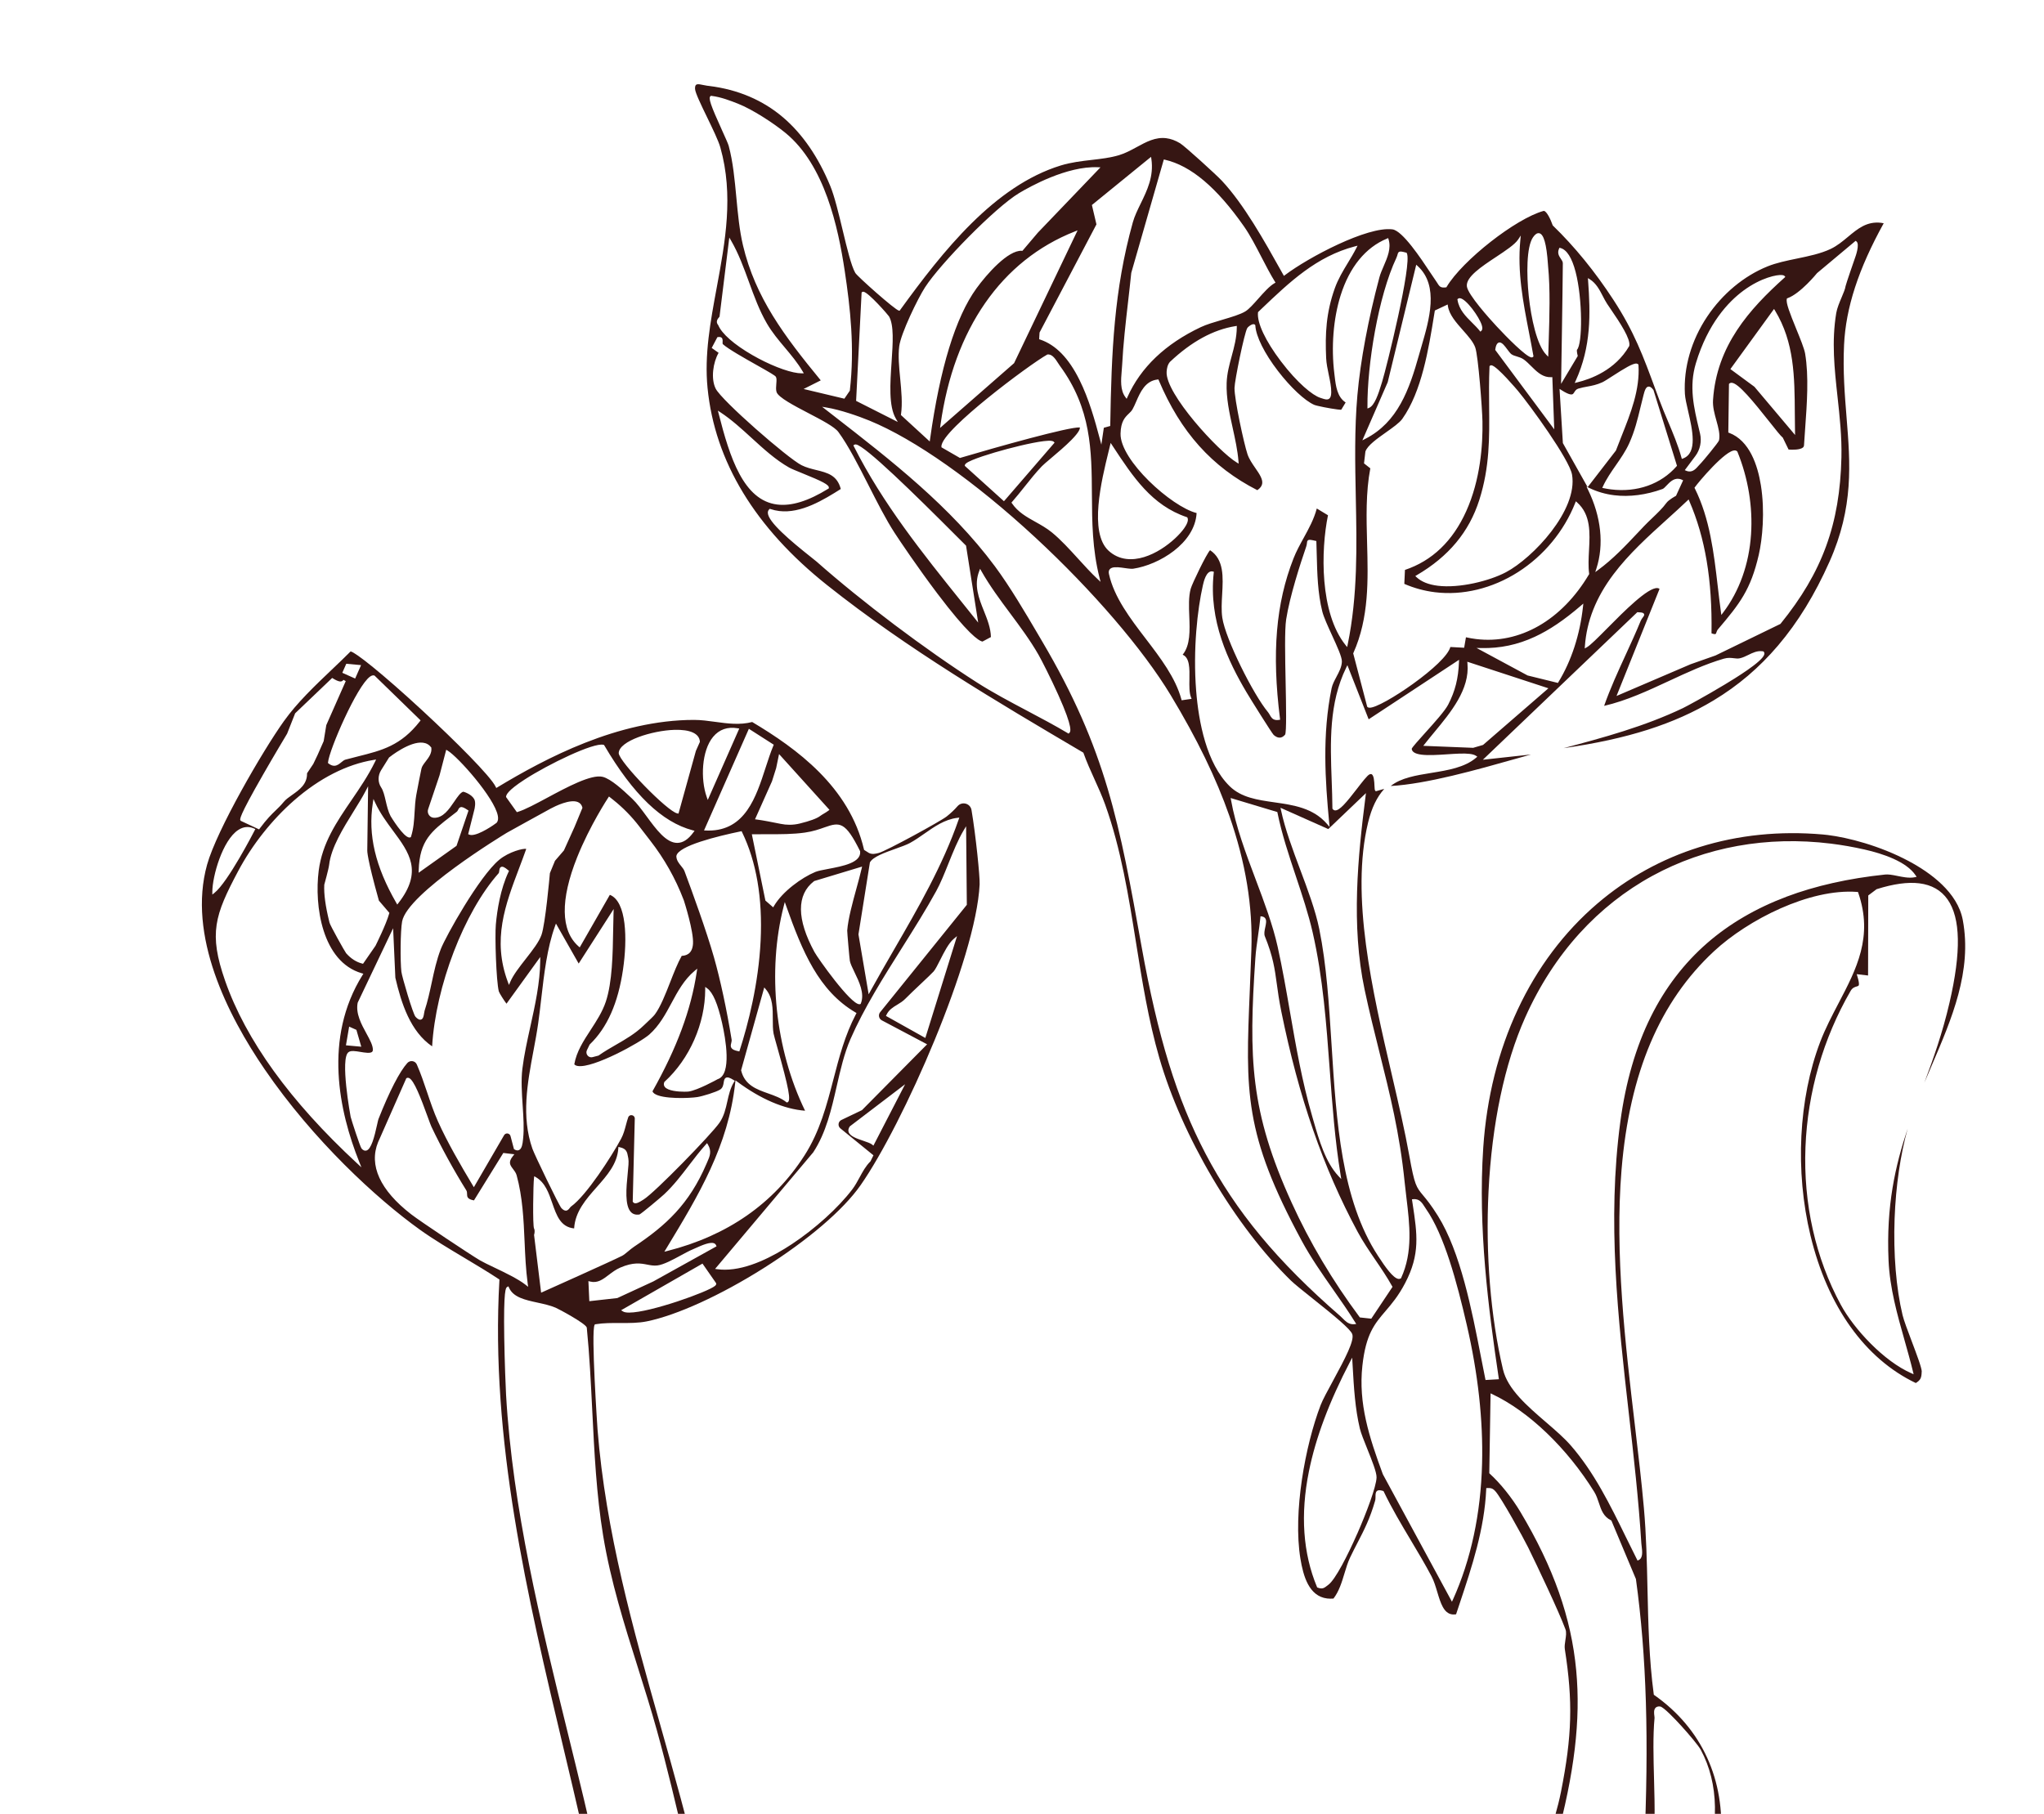
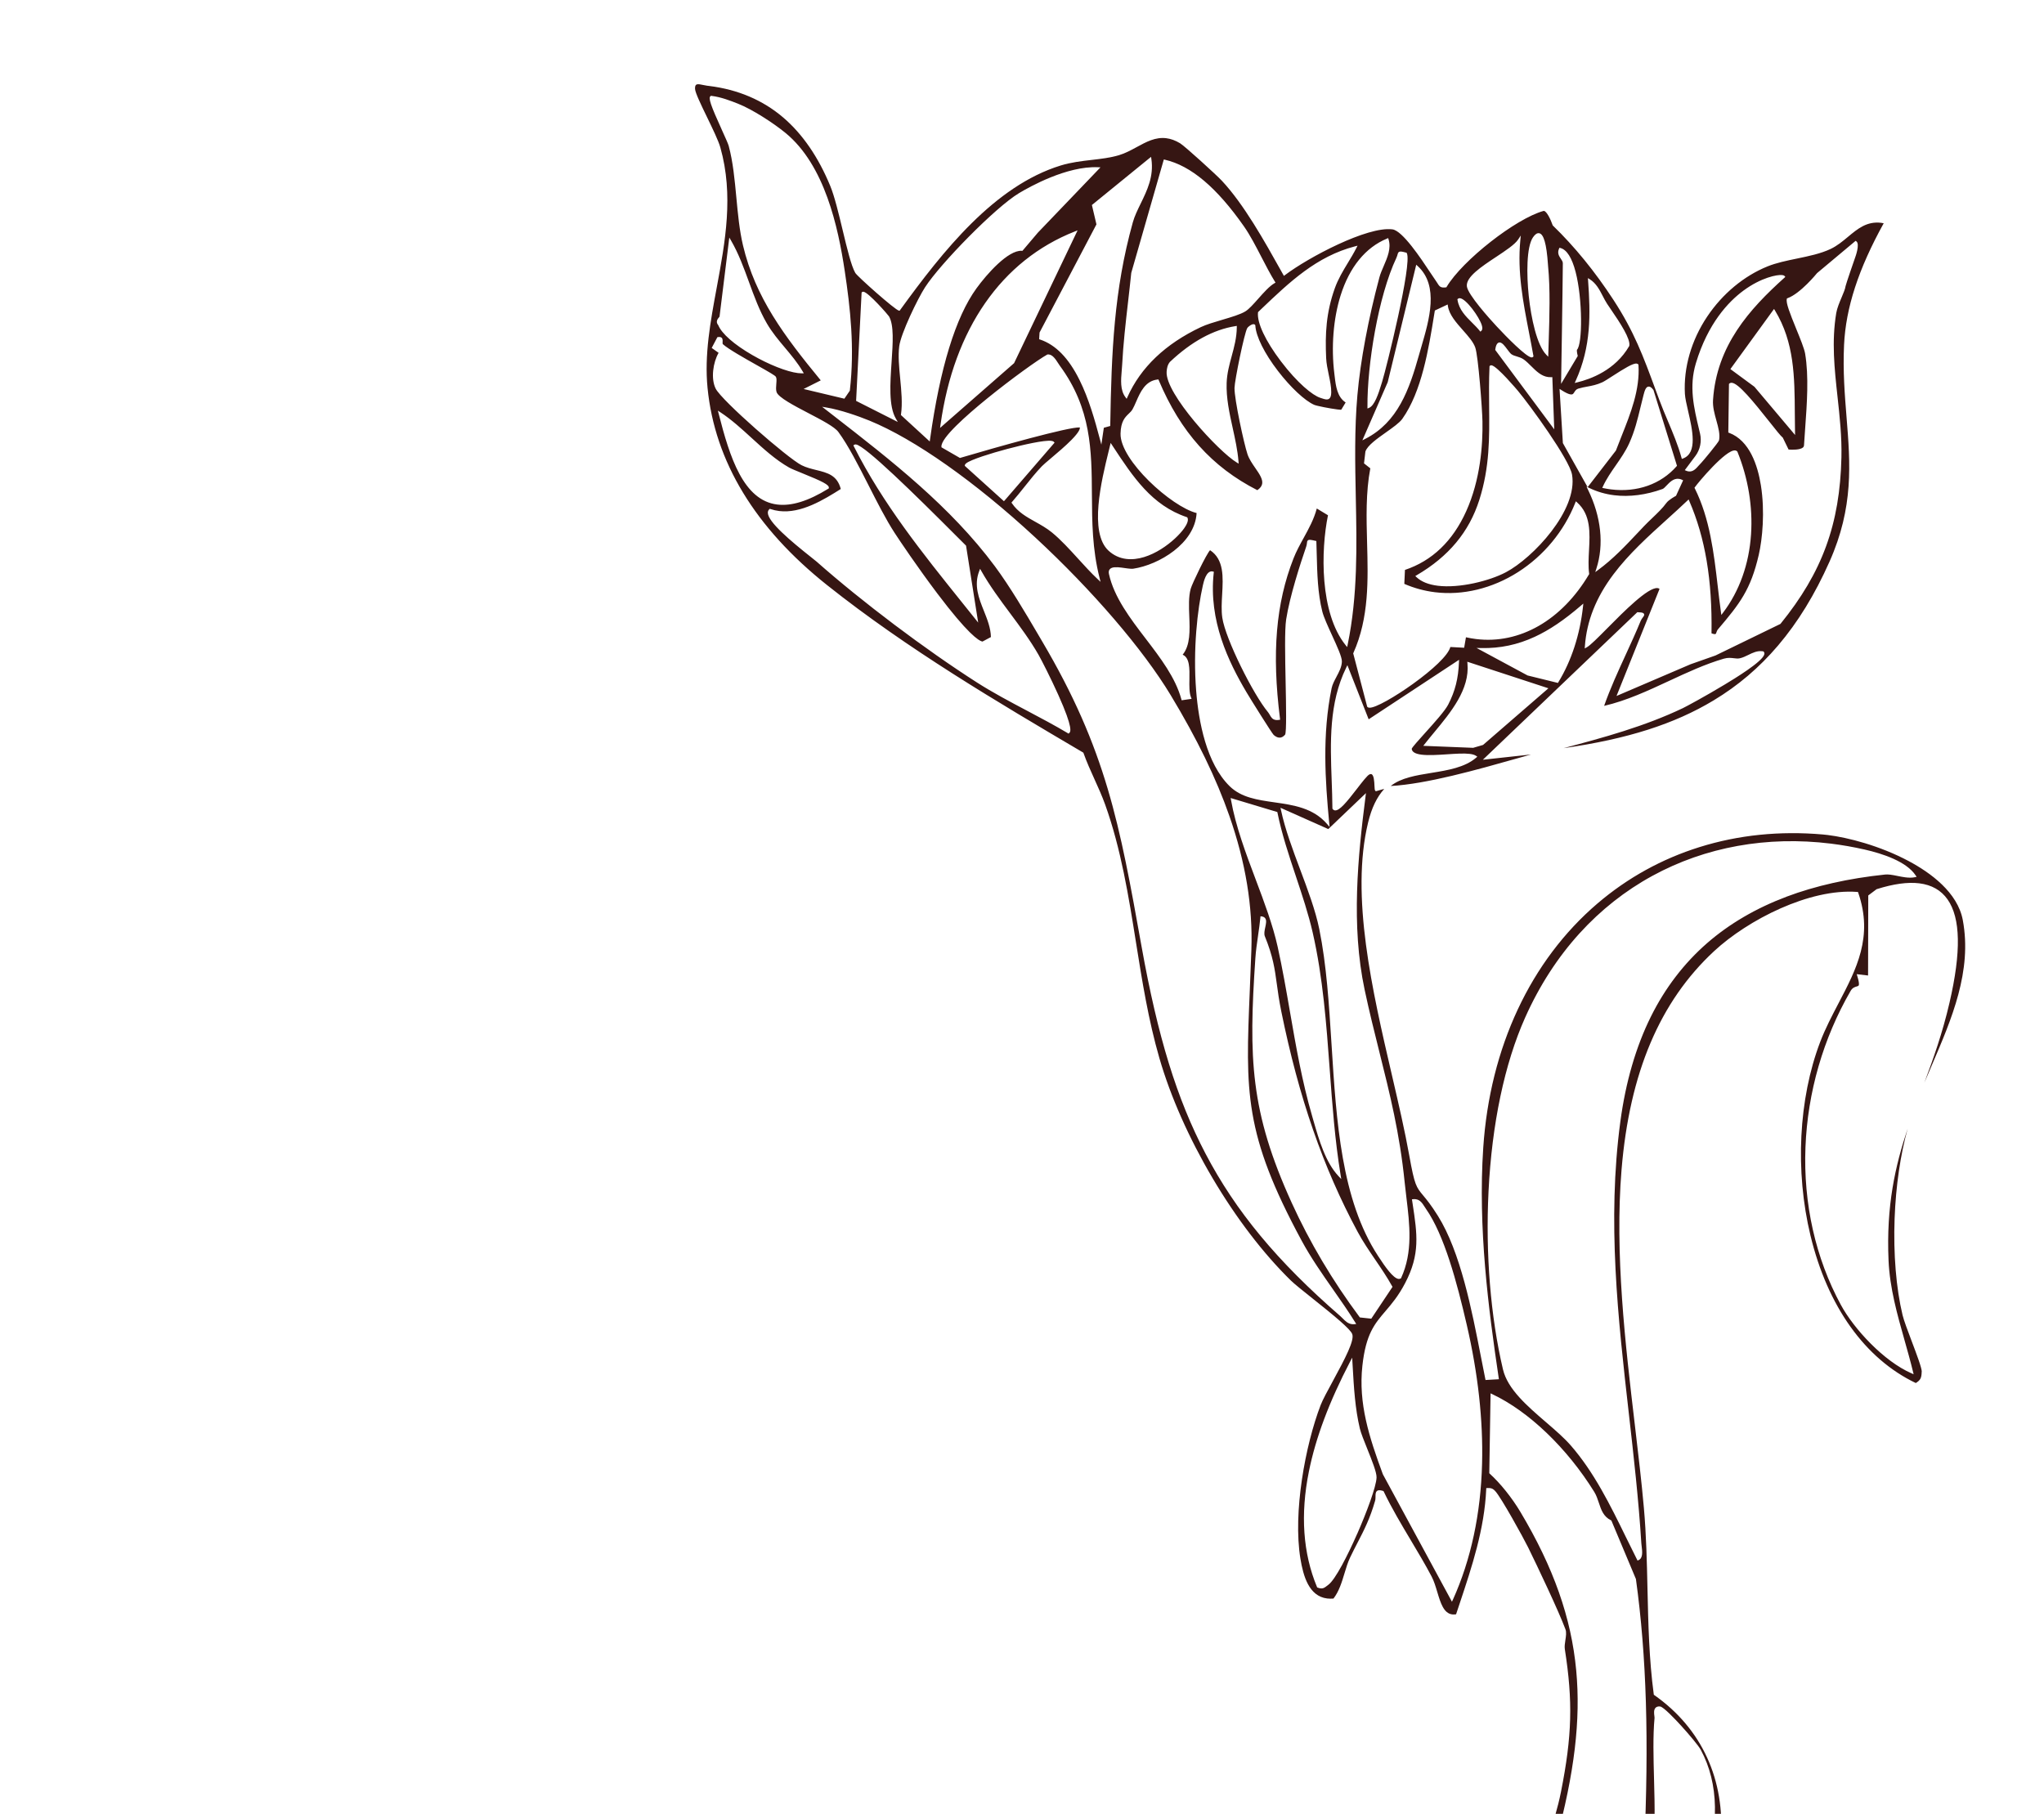
<svg xmlns="http://www.w3.org/2000/svg" id="a" viewBox="0 0 475.672 422.166">
-   <path d="M200.276,275.848c9.842-14.081,26.861-52.632,27.701-70.013.085-1.768-.901-11.435-1.89-17.296-.265-1.569-2.222-2.092-3.263-.89-.718.829-1.555,1.621-2.523,2.386-1.4,1.11-14.124,8.061-15.786,8.483l-.1.025c-.676.171-1.376.352-2.152.006l-.039-.021-1.138-.716-.028-.122c-3.408-14.552-15.67-23.484-26.011-29.645-2.876.749-5.786.349-8.601-.037-1.625-.223-3.305-.453-4.939-.453-17.709,0-34.582,8.948-45.733,15.678l-.286.171-.146-.3c-1.19-2.462-9.383-10.643-16.973-17.66-9.562-8.838-15.682-13.64-16.778-13.827-1.427,1.435-2.955,2.888-4.431,4.292-3.944,3.753-8.022,7.632-11.111,11.964-4.927,6.904-15.606,25.311-17.855,33.368-4.596,16.482,4.751,35.011,13.403,47.648,11.315,16.531,26.066,30.107,36.097,37.302,3.162,2.267,6.841,4.463,10.399,6.586,2.693,1.609,5.481,3.271,7.989,4.935l.146.098-.009.177c-2.124,37.143,6.528,73.58,14.897,108.817,2.94,12.374,5.977,25.164,8.506,37.816l1.503-.584c-.548-3.616-1.047-6.657-1.689-9.655-2.231-10.416-4.842-21.034-7.368-31.303-6.275-25.528-12.767-51.921-14.298-78.44-.085-1.466-.335-7.578-.426-13.313-.18-11.307.377-11.613.679-11.778l.292-.159.134.306c.983,2.258,3.737,2.857,6.653,3.49,1.44.312,2.931.637,4.206,1.181.737.315,6.863,3.598,7.231,4.592l.018.076c.633,6.354.959,12.931,1.272,19.294.478,9.636.971,19.602,2.538,29.119,1.744,10.59,4.939,20.719,8.028,30.511,1.522,4.83,3.098,9.823,4.486,14.827,2.383,8.593,4.459,17.428,6.467,25.975.591,2.508,1.178,5.02,1.777,7.525l1.589-.615c-2.642-11.508-5.895-23.007-9.042-34.13-6.26-22.129-12.736-45.011-14.617-68.859-.018-.224-1.549-22.766-.682-24.311l.073-.128.143-.025c1.847-.305,3.822-.296,5.737-.287,2.091.009,4.252.018,6.221-.386,6.981-1.431,17.122-6.053,27.125-12.361,10.335-6.519,18.574-13.564,22.6-19.33l.003-.003ZM202.44,200.732l.027-.049c.725-1.272,3.403-2.23,5.99-3.154,1.293-.462,2.513-.899,3.277-1.312,1.154-.624,2.289-1.419,3.388-2.187,2.331-1.631,4.738-3.319,7.644-3.674l.484-.058-.161.465c-3.716,10.691-9.419,20.554-14.937,30.089-1.853,3.203-3.767,6.513-5.581,9.807l-.42.765-2.374-13.952.009-.049,2.654-16.684v-.006ZM200.505,202.209c-.313,1.367-.742,2.921-1.193,4.567-.907,3.301-1.932,7.045-2.151,9.801-.019.358.529,6.654.617,7.088.137.667.588,1.597,1.063,2.579,1.08,2.224,2.422,4.995,1.497,7.293l-.052.132-.134.043c-.048.015-.1.025-.155.025-2.091,0-9.684-10.734-10.448-12.138-4.166-7.657-4.209-13.362-.115-16.501l.042-.034,11.148-3.368-.119.514ZM170.248,241.895c-1.129-6.938-2.623-13.897-4.102-19.098-1.741-6.121-5.037-15.176-6.848-20.028-.158-.428-.471-.814-.803-1.22-.527-.649-1.074-1.319-1.096-2.267v-.031l.006-.031c.42-2.362,9.541-4.595,14.943-5.714l.232-.049.103.214c3.348,6.883,4.802,15.381,4.328,25.256-.49,10.116-2.919,19.468-4.87,25.531l-.082.26-.268-.055c-.888-.18-1.366-.41-1.588-.768-.225-.358-.131-.737-.04-1.104.07-.284.143-.578.091-.899l-.006.003ZM167.035,251.167c-.414.23-4.629,2.542-6.729,2.879-.155.024-.536.049-1.035.049-1.436,0-3.841-.196-4.559-1.117-.249-.321-.292-.701-.125-1.101l.025-.061.048-.046c5.816-5.305,9.438-13.534,9.453-21.475v-.6l.484.355c1.309.958,2.435,3.591,3.442,8.045.809,3.579,2.325,11.995-1.007,13.078l.003-.006ZM141.923,208.266l-7.012,12.239-.28-.245c-4.163-3.662-4.273-10.826-.323-20.719,2.958-7.403,7.188-13.818,7.231-13.882l.183-.275.962.765c2.295,1.826,4.361,3.934,6.141,6.268.795,1.04,1.683,2.187,2.557,3.313,3.216,4.136,5.8,8.718,7.678,13.619l.088.226c.101.309,2.304,7.204,2.128,10.067-.162,2.603-1.878,2.765-2.523,2.824-.04.003-.073.006-.104.009-.946,1.676-1.829,3.931-2.681,6.112-1.105,2.821-2.246,5.736-3.564,7.516-.298.404-1.19,1.245-1.905,1.918-.24.226-.456.431-.621.587-2.021,1.964-4.291,3.27-6.485,4.534-1.339.771-2.721,1.566-4.06,2.511l-.046.031-1.373.361c-.097.025-.198.04-.295.04-.341,0-.663-.15-.886-.425-.289-.355-.344-.829-.143-1.242l.633-1.303.04-.037c4.051-3.9,6.577-9.602,7.724-17.427,1.044-7.115.846-15.84-3.065-17.382v-.003ZM116.159,200.129c-4.659,3.891-12.429,17.825-13.57,20.747-.977,2.499-1.558,5.197-2.118,7.81-.469,2.175-.953,4.426-1.665,6.565-.043.129-.073.337-.106.557-.097.627-.204,1.337-.721,1.496-.064.018-.128.028-.192.028-.408,0-.809-.373-1.089-.676-.606-.649-3.15-9.324-3.287-10.474-.286-2.389-.237-9.556.167-11.713,1.23-6.577,23.434-20.074,24.377-20.646.094-.052,8.442-4.686,10.189-5.623,1.038-.557,4.559-2.307,6.373-1.502.52.23.855.642,1.004,1.221l.024.098-1.832,4.429-2.48,5.491-2.079,2.411-1.184,2.876c-.082.921-1.05,11.75-1.948,14.344-.575,1.661-2.079,3.582-3.673,5.62-1.433,1.832-2.918,3.729-3.606,5.353l-.298.704-.268-.719c-3.658-9.835-.6-17.917,2.639-26.476.548-1.45,1.117-2.949,1.646-4.454-.572-.217-4.014.624-6.303,2.533v.003ZM88.166,209.609l2.447,2.86-.043.159c-.703,2.524-3.074,7.277-3.174,7.479l-.021.037-2.888,4.173-.204-.052c-1.385-.352-2.605-1.138-3.728-2.398-.262-.294-3.795-6.605-3.877-7.14-.006-.028-.027-.116-.061-.251-.88-3.576-1.269-6.446-1.153-8.535l.012-.067c.009-.037,1.004-3.6,1.117-4.576.45-3.995,3.256-8.52,5.734-12.511,1.029-1.661,2.002-3.227,2.748-4.656l.59-1.129-.195,14.944c-.003.052-.11,1.633,2.705,11.664h-.009ZM86.754,186.948l.155-.991.423.909c1.132,2.432,2.663,4.5,4.142,6.5,3.752,5.066,6.994,9.443,1.251,16.813l-.277.355-.225-.392c-4.875-8.458-6.613-15.828-5.466-23.194h-.003ZM97.421,203.133l.018-.615c.213-6.917,2.982-9.052,7.572-12.588.402-.312.822-.633,1.254-.97.18-.141.277-.33.368-.511.119-.236.253-.502.566-.581.356-.092.812.095,1.637.661l.192.132-2.788,8.207-8.817,6.265h-.003ZM177.853,229.821l.371.438c1.619,1.909,1.619,4.494,1.619,6.993,0,1.202,0,2.337.186,3.334.067.37.407,1.569.834,3.087,2.745,9.722,3.28,12.613,2.386,12.888l-.153.046-.124-.098c-1.212-.954-2.745-1.496-4.228-2.022-2.669-.945-5.429-1.924-6.257-5.31l-.018-.08,5.39-19.275h-.006ZM171.155,251.454l.426.315c5.469,4.056,10.911,6.381,15.774,6.751-6.96-14.283-8.868-32.469-4.97-47.611l.25-.964.332.939c3.749,10.566,7.547,19.719,16.108,24.751l.253.147-.137.26c-2.566,4.873-3.923,10.101-5.235,15.158-1.549,5.971-3.153,12.144-6.75,17.748-7.185,11.187-17.91,18.658-31.879,22.206l-.721.184.623-1.031c7.341-12.129,14.277-23.586,15.872-38.327l.057-.529-.003.003ZM200.137,198.061l.024.049.007.055c.279,2.615-3.999,3.426-7.435,4.075-1.282.242-2.386.45-3.007.71-3.19,1.331-7.639,4.558-9.605,7.917l-.186.315-1.813-1.579-3.156-15.421.365-.006c1.129-.021,2.294-.018,3.42-.015,2.834.006,5.762.015,8.54-.376,1.954-.275,3.424-.801,4.608-1.221,3.551-1.266,4.836-1.34,8.238,5.497ZM181.298,175.51l11.732,12.98-.262.202c-.316.245-.672.456-1.019.661-.323.193-.63.373-.898.575-.761.575-2.356,1.165-4.742,1.75-.773.19-1.573.284-2.377.284-.684,0-1.369-.07-2.042-.208-1.774-.364-4.184-.835-5.578-1.01l-.408-.052,3.947-8.841.971-3.065.676-3.282v.006ZM180.069,173.329l-.1.239c-.655,1.572-1.214,3.301-1.808,5.127-2.228,6.862-4.745,14.619-13.26,14.619-.201,0-.405-.003-.615-.012l-.447-.018,10.436-23.659,5.791,3.704h.003ZM165.963,171.487c1.422-1.707,3.336-2.377,5.691-1.985l.387.064-7.332,16.623-.255-.725c-1.455-4.13-1.196-10.731,1.506-13.977h.003ZM156.922,169.872c3.694-.113,5.812.854,5.949,2.72l.006.076-.934,2.108-4.048,14.592-.27-.049c-2.265-.407-13.482-11.933-13.641-14.014.036-2.888,7.876-5.277,12.938-5.433ZM117.778,185.375c.052-.318.21-1.285,4.334-3.952,5.481-3.549,16.099-8.682,18.339-8.07l.119.034.064.107c6.713,11.419,13.439,17.88,20.566,19.755l.436.113-.265.364c-1.208,1.652-2.441,2.453-3.765,2.457-2.59,0-4.903-3.148-7.139-6.195-1.16-1.579-2.256-3.068-3.351-4.093l-.356-.337c-1.701-1.597-4.547-4.27-6.51-4.754-2.626-.649-8.311,2.404-12.876,4.858-2.69,1.444-5.229,2.808-6.884,3.304l-.207.061-2.52-3.53.021-.126-.006.003ZM103.845,174.507l.347.208c2.368,1.416,10.901,10.97,11.665,15.167.125.679.04,1.214-.253,1.581l-.049.049c-.496.401-3.99,2.839-5.819,2.839-.207,0-.39-.031-.548-.098l-.237-.104,1.394-5.528c.146-.492.426-1.903.009-2.634-.642-1.129-2.27-1.661-2.535-1.716-.639.144-1.345,1.184-2.094,2.282-1.233,1.811-2.626,3.867-4.745,3.784-.469-.018-.889-.254-1.159-.645-.274-.401-.344-.893-.189-1.355l2.657-7.883,1.549-5.947h.006ZM98.434,172.861c.797.101,1.433.462,1.89,1.071l.049.064.009.08c.152,1.239-.627,2.252-1.315,3.145-.45.584-.876,1.135-.986,1.667-.222,1.068-.834,4.087-1.199,6.103-.246,1.364-.323,2.72-.399,4.032-.113,1.952-.216,3.796-.825,5.684l-.043.135-.128.055c-.061.025-.128.037-.195.037-1.391,0-4.367-4.934-4.395-4.986-.548-1.034-.843-2.297-1.129-3.518-.289-1.239-.563-2.41-1.065-3.154-.794-1.181-.797-2.759-.006-4.023l1.835-2.937.04-.034c.192-.156,4.784-3.808,7.861-3.42ZM86.112,157.48c.356-.251.679-.34.965-.266l.079.021,10.725,10.434-.17.217c-4.422,5.665-8.817,6.767-14.377,8.159-.943.235-1.92.48-2.94.759-.329.089-.639.346-.968.618-.457.376-.983.811-1.649.811-.387,0-.822-.147-1.321-.535l-.131-.104.015-.168c.271-2.9,6.711-17.779,9.772-19.942v-.003ZM80.585,154.491l3.439.315-1.373,3.123-2.992-1.334.925-2.105ZM61.165,180.383c2.666-4.65,5.435-9.263,5.652-9.621l1.869-4.742,8.616-8.229.198.122c1.339.823,2.018.912,2.429.318l.53.3-4.526,10.242-.609,3.729-1.412,3.203-1.001,2.095-1.455,2.178c.055,2.554-1.814,3.87-3.463,5.035-.758.532-1.47,1.037-1.948,1.615-.709.86-1.296,1.425-1.92,2.022-.931.896-1.984,1.909-3.686,4.188l-.149.199-4.261-1.988-.046-.064c-.201-.272-.502-.685,5.183-10.6v-.003ZM49.412,208.217v-.633c0-3.6,2.356-12.016,6.044-14.417,1.196-.777,2.432-.89,3.673-.33l.292.132-.149.287c-.253.493-6.224,12.065-9.373,14.567l-.493.392.006.003ZM83.114,270.782c-15.576-14.421-25.917-28.728-30.732-42.527-3.841-11.007-2.407-15.243,3.031-25.488,3.247-6.118,7.876-11.97,13.038-16.482,5.895-5.154,12.292-8.409,18.497-9.413l.581-.095-.259.529c-1.552,3.188-3.53,6.085-5.441,8.883-3.515,5.152-6.835,10.015-7.663,16.47-1.038,8.11.77,21.157,10.009,23.861l.387.113-.213.343c-9.133,14.662-5.444,31.729-.746,43.463l.505,1.257-.992-.917-.003.003ZM82.94,239.701l1.135,3.919-3.567-.324.743-4.353,1.692.759h-.003ZM85.217,267.796c-.262.064-.663.028-1.09-.495-.329-.404-2.401-6.782-2.526-7.364-.03-.134-2.532-13.735-.475-15.056.548-.413,1.567-.245,2.748-.049,1.059.174,2.261.373,2.706,0,.082-.067.189-.193.195-.499.015-1.012-.718-2.362-1.497-3.787-1.187-2.175-2.532-4.641-2.045-7.137l.024-.073,8.229-17.29.52,11.52c1.391,5.984,3.497,12.521,8.558,15.968.825-13.992,7.426-31.218,15.475-40.291.091-.104.125-.355.152-.575.046-.355.094-.756.447-.896.359-.141.816.076,1.637.774l.18.153-.1.211c-1.899,4.038-2.66,8.896-2.964,12.261-.246,2.741.079,13.142.694,15.574.088.346,1.281,2.233,1.786,2.863l7.858-10.872-.009.961c-.055,5.072-1.193,10.242-2.298,15.237-.752,3.411-1.464,6.632-1.856,9.826-.326,2.64-.125,5.653.067,8.568.183,2.765.353,5.378.107,7.657l-.021.208c-.103,1.074-.262,2.15-.925,2.475-.32.156-.685.104-1.087-.153l-.1-.065-.797-3.025c-.189-.71-1.132-.838-1.5-.205l-7.033,12.102-.265-.441c-2.769-4.616-5.898-9.994-8.089-14.882-.983-2.197-1.768-4.518-2.523-6.767-.727-2.153-1.473-4.368-2.398-6.476-.39-.887-1.558-1.058-2.206-.343-1.762,1.939-4.163,6.558-6.723,13.056-.064.159-.173.663-.304,1.251-.645,2.924-1.373,5.806-2.544,6.084l-.006-.009ZM122.321,299.038c-1.774-1.392-4.891-2.881-7.398-4.077-1.327-.634-2.474-1.181-3.208-1.609-2.261-1.322-13.844-9.034-16.029-10.726-7.24-5.604-9.9-11.419-7.691-16.815l.006-.012.374-.826,6.181-14.014.103-.049c.113-.055.298-.098.526,0,1.153.477,2.73,4.589,4.376,9.122.38,1.046.682,1.872.828,2.187,2.243,4.739,5.204,10.144,8.129,14.834.164.263.17.566.176.859.012.609.021,1.187,1.604,1.478l6.832-11.043,2.572.306-.344.431c-1.15,1.441-.654,2.092.033,2.995.335.44.682.896.843,1.48,1.391,5.091,1.622,10.325,1.844,15.384.14,3.215.286,6.538.727,9.814l.1.743-.587-.462ZM124.144,244.571c.396-2.108.803-4.286,1.099-6.381.262-1.854.481-3.741.712-5.742.673-5.821,1.369-11.842,3.199-16.871l.225-.618,5.289,9.306,8.144-12.689-.036,1.107c-.04,1.159-.061,2.429-.082,3.772-.088,5.427-.198,12.178-1.716,16.696-.794,2.371-2.176,4.494-3.512,6.543-1.698,2.606-3.302,5.072-3.819,8.015.164.208.435.34.825.401,3.606.56,14.577-5.494,16.638-7.33,2.331-2.074,3.767-4.745,5.155-7.323,1.434-2.667,2.916-5.424,5.378-7.489l.618-.517-.122.798c-1.336,8.816-4.608,17.632-10.29,27.743.055.189.189.361.405.523,1.847,1.37,8.314,1.098,10.022.826,1.229-.196,4.382-1.154,5.32-1.753.617-.395.724-1.056.818-1.64.076-.48.149-.936.545-1.116.374-.171.892-.009,1.783.554l.259.162-.161.26c-.88,1.408-1.233,2.998-1.577,4.537-.377,1.689-.764,3.435-1.841,4.986-1.905,2.744-15.071,16.268-17.621,17.835-.055.033-.122.076-.198.125-.73.468-1.424.875-1.923.753-.171-.043-.307-.147-.393-.3l-.042-.074.478-19.302c.021-.894-1.227-1.141-1.528-.3-.198.547-.359,1.15-.526,1.783-.286,1.077-.584,2.188-1.123,3.185-2.209,4.096-8.083,13.23-11.65,15.782-.094.067-.195.195-.298.33-.21.269-.469.606-.886.627h-.04c-.323,0-.648-.19-1.026-.593-.566-.606-6.263-12.426-6.744-13.812-2.623-7.504-1.166-15.28.24-22.796l.003-.003ZM126.299,300.702l-.374.169-1.64-13.442.018-.064c.076-.245.222-.979-.012-1.404-.368-.667-.192-10.505-.024-11.744l.061-.453.393.23c2.143,1.251,2.989,3.689,3.807,6.048.992,2.857,1.929,5.561,5.082,5.87.234-3.925,2.779-6.807,5.244-9.593,2.459-2.784,4.784-5.415,5.034-9.015l.024-.352.341.073c1.558.331,1.707,1.166,1.896,2.227.021.126.046.254.073.392.134.685.009,1.945-.152,3.542-.314,3.151-.746,7.467.813,8.975.468.456,1.092.628,1.911.521.554-.261,4.979-3.974,5.773-4.718,2.167-2.022,4.017-4.438,5.804-6.775,1.238-1.619,2.52-3.295,3.895-4.821l.274-.306.213.351c.937,1.561.405,2.766-.161,4.041-.064.144-.128.291-.192.441-4.023,9.388-9.425,14.335-16.833,19.272-.468.312-.94.707-1.397,1.086-.542.45-1.007.841-1.4,1.04-2.346,1.196-18.3,8.336-18.461,8.409h-.009ZM143.661,302.122l-6.516.728-.213-4.674.396.101c1.732.437,2.943-.484,4.343-1.548.81-.615,1.647-1.251,2.666-1.692,3.062-1.325,4.778-.991,6.294-.697.776.149,1.506.293,2.356.192,1.448-.174,3.56-1.315,5.423-2.325,1.059-.572,2.057-1.113,2.876-1.45.118-.049.295-.128.508-.226,1.643-.749,3.469-1.514,4.37-1.162.225.088.39.247.478.458l.107.254-14.703,8.168-8.384,3.873ZM166.417,299.271c-1.574,1.379-15.12,6.234-20.007,6.234-.651,0-1.15-.085-1.446-.278l-.42-.272,18.936-10.857,3.162,4.543c.067.14.079.364-.228.633l.003-.003ZM166.964,295.413l-.551-.076,22.837-27.131c2.995-4.549,4.252-10.061,5.466-15.39.852-3.738,1.735-7.605,3.208-10.985,3.119-7.152,7.647-14.341,12.024-21.291,2.739-4.347,5.569-8.844,7.937-13.163.995-1.817,1.884-4.026,2.821-6.366,1.093-2.72,2.222-5.534,3.57-7.779l.554-.924.167,18.287-20.171,24.992c-.493.612-.308,1.526.386,1.894l10.543,5.58-15.162,15.322-.049.022-4.739,2.267c-.77.367-.894,1.416-.231,1.957l7.694,6.265-.694,1.407-.037.037c-1.065,1.053-1.789,2.392-2.489,3.686-.521.958-1.056,1.949-1.732,2.836-3.268,4.283-8.658,9.159-14.066,12.729-4.23,2.79-10.186,5.931-15.573,5.931-.578,0-1.15-.036-1.713-.113v.006ZM222.721,217.863l-7.38,23.723-9.164-5.133.125-.26c.557-1.169,1.497-1.741,2.495-2.343.646-.392,1.315-.798,1.893-1.392.84-.863,2.335-2.273,3.652-3.518,1.346-1.27,2.618-2.472,2.937-2.845.411-.48.938-1.526,1.498-2.637.925-1.839,1.975-3.925,3.152-4.919l.798-.673-.006-.003ZM210.633,252.36l-7.377,14.286-.293-.245c-.359-.303-1.184-.584-2.054-.881-1.522-.517-3.095-1.052-3.424-2.046-.134-.404-.045-.829.256-1.273l.027-.04,12.868-9.804-.003.003Z" style="fill:#361613;" />
  <path d="M447.226,319.272c.023-.849-1.228-4.157-2.331-7.074-.942-2.489-1.831-4.843-2.139-6.118-1.496-6.246-2.154-14.216-1.851-22.453.281-7.575,1.356-14.944,3.046-20.95-2.901,8.667-5.021,17.953-4.453,30.744.284,6.373,2.025,12.529,3.708,18.482.685,2.424,1.393,4.928,1.993,7.411l.131.538-.511-.221c-6.389-2.78-13.374-10.293-16.435-15.947-5.886-10.876-8.731-23.547-8.225-36.645.492-12.794,4.132-25.391,10.522-36.43.419-.724.977-.886,1.382-1.002.269-.079.411-.124.48-.253.152-.278.043-1.001-.331-2.215l-.126-.405.421.052,2.224.261.043-18.495-0-.136.111-.084,1.791-1.345.038-.029.046-.013c3.881-1.228,7.209-1.685,9.893-1.353,2.868.354,5.078,1.612,6.572,3.74,3.05,4.346,3.199,12.215.455,24.06-1.627,7.03-3.743,12.954-5.852,18.612.564-1.346,1.149-2.709,1.744-4.092,4.631-10.781,9.419-21.925,7.202-33.778-1.205-6.434-7.511-11.012-12.591-13.72-6.733-3.591-14.146-5.488-18.836-6.067-.392-.048-.778-.091-1.148-.123-10.01-.875-19.663.11-28.688,2.934-8.777,2.745-16.763,7.157-23.741,13.116-15.591,13.318-25.036,33.513-26.593,56.865-1.25,18.686,1.202,37.452,3.598,53.573l.044.297-.301.019-2.568.149-.239.016-.05-.235c-.335-1.641-.67-3.361-1.024-5.183-2.115-10.857-4.744-24.367-10.007-32.782-1.594-2.548-2.655-3.821-3.429-4.751-1.621-1.944-2.007-2.406-3.222-9.211-1.041-5.836-2.514-12.164-4.07-18.864-4.537-19.52-9.68-41.642-5.521-58.76.823-3.381,2.021-5.878,3.746-7.784-.335.069-.674.17-1.021.274-.257.077-.524.155-.789.223l-.158.039-.111-.119c-.142-.154-.16-.418-.192-1.155-.039-.923-.115-2.637-.779-2.719-.104-.013-.23.01-.374.068-.483.193-1.71,1.783-2.895,3.319-2.424,3.14-4.094,5.19-5.154,5.059-.217-.027-.403-.145-.535-.339l-.048-.069-.001-.084c-.015-2.155-.096-4.37-.174-6.513-.321-8.826-.654-17.956,3.384-26.22l.276-.567.229.585,4.72,12.01,20.587-13.556.452-.298-.021.539c-.161,3.873-.889,6.741-2.509,9.894-.752,1.462-3.231,4.215-5.423,6.645-1.38,1.531-2.942,3.266-3.068,3.633.067.743.823,1.192,2.31,1.376,1.613.199,3.808.053,5.929-.088,2.016-.135,3.923-.261,5.266-.095.659.081,1.137.23,1.464.448l.301.204-.275.236c-2.657,2.272-6.577,2.912-10.368,3.527-3.657.594-7.13,1.158-9.509,3.058,8.36-.464,19.997-3.757,29.401-6.419,1.112-.316,2.194-.622,3.239-.913l-10.387,1.134-.812.088.588-.561,35.268-33.697.085-.081.117.003c.297.012.526.029.707.051.325.04.642.113.75.365.112.264-.071.506-.284.788-.164.216-.367.486-.507.822-1.089,2.661-2.311,5.319-3.49,7.89-1.767,3.845-3.587,7.817-5.013,11.879,5.197-1.196,10.227-3.539,15.101-5.804,4.137-1.925,8.416-3.914,12.747-5.178.947-.275,1.7-.185,2.362-.105.486.06.907.109,1.345.018.699-.147,1.364-.473,2.008-.789,1.004-.494,2.044-1.005,3.239-.857.06.007.121.015.183.029l.102.018.065.081c.093.111.189.304.122.591-.38,1.694-6.963,5.676-9.124,6.986-4.605,2.784-9.086,5.188-9.813,5.535-8.974,4.284-18.511,6.863-27.764,9.321,14.875-2.133,25.759-5.614,34.886-11.108,5.721-3.442,10.634-7.628,15.024-12.79,4.63-5.449,8.545-11.83,11.964-19.503,5.657-12.698,4.841-22.841,3.973-33.578-.427-5.304-.871-10.787-.585-16.873.406-8.649,3.338-17.657,9.227-28.318-.19-.046-.386-.078-.579-.102-3.327-.411-5.468,1.371-7.735,3.261-1.24,1.034-2.525,2.102-4.038,2.819-2.32,1.101-5.133,1.68-7.855,2.242-2.344.484-4.768.985-6.814,1.811-5.502,2.227-10.49,6.372-14.046,11.673-3.692,5.504-5.538,11.895-5.199,17.997.055 1.0.391,2.454.745,3.991,1.004,4.357,2.25,9.778-1.173,11.049l-.284.104-.081-.291c-.811-2.937-2.009-5.774-3.165-8.515-.678-1.602-1.377-3.26-1.992-4.918-.288-.781-.569-1.539-.843-2.282-2.906-7.899-5.006-13.606-9.849-21.027-4.282-6.564-9.019-12.378-14.079-17.278l-.048-.048-.019-.064c-.45-1.321-1.371-3.215-2.014-3.294-.036-.004-.069-.003-.105.006-6.438,1.769-18.861,11.506-22.533,17.658l-.068.114-.133.017c-.295.039-.536.045-.741.02-.643-.08-.88-.465-1.154-.91-.084-.136-.169-.277-.278-.429-.368-.518-.839-1.227-1.382-2.048-2.275-3.432-6.515-9.821-8.86-10.136l-.06-.007c-5.791-.715-19.441,6.484-24.947,10.643l-.255.191-.155-.278-.494-.881c-3.86-6.91-8.661-15.51-13.798-20.995-1.296-1.384-8.627-8.06-9.722-8.719-1.099-.659-2.15-1.042-3.215-1.173-2.5-.309-4.623.844-6.868,2.066-1.313.714-2.674,1.455-4.13,1.887-2.01.6-4.121.845-6.356,1.103-2.363.273-4.805.558-7.197,1.294-15.425,4.752-27.392,19.866-37.394,33.663l-.098.135-.168-.021c-.876-.133-9.684-7.971-10.148-8.771-.942-1.635-1.911-5.665-2.934-9.932-.931-3.884-1.897-7.896-2.891-10.308-2.784-6.749-6.472-12.113-10.958-15.941-4.731-4.039-10.523-6.506-17.207-7.332l-.453-.056-.052-.006c-.299-.037-.609-.103-.908-.168-.291-.064-.565-.123-.818-.154-.426-.053-.696-.011-.851.134-.17.157-.243.476-.217.947.047.907,1.445,3.791,2.796,6.578,1.295,2.677,2.638,5.443,3.087,7.028,3.145,11.118,1.128,22.005-.822,32.53-1.5,8.097-2.916,15.743-2.155,23.451,1.69,17.118,11.057,32.566,27.85,45.914,18.674,14.848,39.441,27.088,59.527,38.926l.085.052.034.096c.725,2.053,1.652,4.098,2.546,6.074.868,1.915,1.766,3.898,2.48,5.886,3.71,10.337,5.482,21.433,7.194,32.166,1.414,8.868,2.878,18.038,5.43,26.852,2.596,8.97,6.875,18.63,12.369,27.932,5.504,9.318,11.812,17.565,18.237,23.852.831.811,2.768,2.358,5.012,4.148,5.007,3.995,8.868,7.145,9.276,8.338.506,1.486-1.564,5.481-4.545,10.963-1.206,2.221-2.347,4.316-2.815,5.535-3.594,9.351-6.468,25.054-4.712,35.74.664,4.042,1.973,8.751,6.221,9.276.465.057.96.063,1.476.018,1.294-1.67,1.941-3.81,2.564-5.879.392-1.301.764-2.531,1.282-3.627.6-1.269,1.197-2.42,1.773-3.535,1.479-2.854,2.874-5.553,4.062-9.7.098-.336.1-.696.102-1.043.004-.492.007-.959.316-1.23.188-.166.452-.225.8-.182.182.022.39.073.634.151l.112.036.051.106c1.829,3.842,4.115,7.67,6.321,11.369,1.645,2.756,3.347,5.604,4.815,8.394.553,1.05.943,2.344,1.318,3.598.771,2.565,1.501,4.988,3.482,5.232.278.034.579.027.898-.025.287-.868.575-1.737.866-2.602,2.824-8.473,5.742-17.238,6.149-26.518l.013-.257.258-.006c.252-.008.458-.008.648.016.459.057.773.244,1.2.711,1.365,1.484,6.476,10.729,7.644,13.101,2.044,4.157,7.063,14.717,8.672,19.032.268.717.13,1.604-.014,2.542-.112.724-.226,1.471-.127,2.092,1.902,12.15,1.685,20.224-.897,33.222-.744,3.74-1.897,7.411-3.011,10.962-1.448,4.61-2.942,9.365-3.512,14.245,2.745-3.207,8.283-3.713,13.649-4.204,6.641-.609,12.915-1.183,13.958-6.474.921-4.659.743-11.188.573-17.506-.133-4.951-.273-10.068.119-14.261.009-.069-.017-.245-.038-.411-.077-.577-.193-1.449.273-1.927.24-.248.59-.35,1.039-.306l.003 0.0.011.001c.791.098,3.397,2.839,4.882,4.463,1.892,2.075,4.077,4.675,4.594,5.638,2.105,3.912,3.211,8.37,3.291,13.249.072,4.476-.758,9.276-2.405,13.876-3.289,9.194-9.561,17.089-16.781,21.116-2.666,1.487-6.517,2.769-10.598,4.126-5.386,1.793-10.96,3.647-13.548,5.996-1.376,1.252-1.942,3.601-2.445,5.678-.027.116-.056.232-.084.345l3.684-3.748.038-.037.047-.022,22.621-9.96.017-.009.021-.005c.181-.05.357-.067.519-.047,1.484.183,1.397,3.071,1.36,4.303-.003.088-.004.167-.006.23-.051,2.986-.344,6.421-.866,10.211l1.42.175,1.471-16.308.015-.117.091-.075c3.07-2.391,7.109-7.338,10.539-12.909,3.691-5.994,5.968-11.506,6.244-15.12,1.069-13.979-4.428-25.948-15.478-33.701l-.1-.071-.016-.119c-1.091-8.122-1.277-16.441-1.458-24.486-.137-6.197-.281-12.604-.837-18.871-.538-6.074-1.3-12.506-2.104-19.319-2.21-18.71-4.711-39.914-3.093-59.446,1.864-22.494,8.908-39.123,21.54-50.837,7.882-7.309,22.229-14.625,33.298-13.78l.183.013.059.172c3.537,10.227-.409,17.755-4.584,25.724-1.512,2.889-3.078,5.875-4.274,9.017-5.031,13.22-5.874,30.067-2.252,45.068,3.979,16.486,12.68,28.664,24.508,34.311,1.092-.688,1.33-1.166,1.368-2.632l.011.007ZM317.312,185.138l.566-.54-.096.776c-1.777,13.9-3.399,29.992-.206,45.006,1.079,5.079,2.27,9.843,3.422,14.451,2.44,9.755,4.744,18.97,5.891,30.364.119,1.179.266,2.391.408,3.563.754,6.217,1.536,12.649-1.226,18.683l-.035.076-.073.043c-.151.093-.328.129-.52.105-1.226-.151-3.122-2.846-4.637-5.178l-.122-.185c-8.537-13.055-9.685-31.327-10.799-48.997-.608-9.64-1.179-18.746-2.866-27.058-.886-4.362-2.688-9.169-4.431-13.817-1.734-4.631-3.531-9.417-4.482-13.886l-.113-.532.497.22,10.622,4.734,8.2-7.829ZM292.771,217.741c.2-1.377.408-2.803.541-4.196l.027-.284.286.035c.368.049.642.196.814.437.351.494.187,1.261.011,2.074-.163.758-.33,1.541-.101,2.107,1.914,4.708,2.3,7.543,2.79,11.127.242,1.787.518,3.813,1.033,6.338,4.077,20.055,9.723,36.367,17.773,51.327,1.218,2.264,2.685,4.415,4.103,6.498,1.349,1.977,2.742,4.021,3.929,6.167l.083.146-.093.139-4.757,7.128-.093.139-.168-.021-2.365-.256-.121-.015-.072-.096c-6.284-8.435-11.59-17.365-15.769-26.545-9.72-21.339-10.047-33.746-8.478-56.967.121-1.768.377-3.553.63-5.282l-.003-0ZM292.233,204.734c-2.295-6.093-4.669-12.394-5.759-18.555l-.08-.441.431.128,10.273,3.089.159.047.033.162c1.001,4.947,2.671,9.959,4.29,14.806,1.435,4.299,2.917,8.746,3.91,13.096,2.387,10.44,3.188,21.361,3.964,31.925.594,8.1,1.211,16.475,2.535,24.542l.145.895-.621-.661c-3.055-3.25-4.537-8.386-5.843-12.917-.105-.367-.211-.729-.311-1.084-2.344-8.032-3.769-16.254-5.149-24.206-.868-5.008-1.764-10.186-2.877-15.204-1.126-5.072-3.145-10.436-5.099-15.623l-0.0.003ZM311.021,157.52c-.464.869-.947,1.768-1.133,2.668-2.224,10.825-1.494,21.456-.557,31.414l.083.865-.567-.66c-3.244-3.774-7.829-4.43-12.261-5.064-3.968-.569-7.718-1.104-10.42-3.749-5.41-5.293-7.228-15.004-7.801-22.22-.765-9.631.303-18.974,1.556-24.51.191-.852.779-3.447,2.186-3.273.047.006.096.015.144.029l.233.059-.029.238c-1.228,11.14,3.427,20.706,7.622,27.799.897,1.518,5.896,9.528,6.33,9.943.416.363.825.57,1.212.617.514.064 1-.166,1.439-.679.362-.559.234-6.93.13-12.049-.124-6.084-.251-12.373.122-14.78.826-5.335,3.281-12.919,4.67-16.964.121-.349.146-.616.169-.83.026-.25.046-.464.23-.611.175-.14.414-.132.649-.103.247.03.59.103,1.099.219l.209.048.007.212c.035.978.06,1.976.083,2.944.112,4.402.224,8.958,1.295,13.245.327,1.306,1.311,3.455,2.263,5.531,1.196,2.614,2.33,5.082,2.296,6.132-.04,1.244-.663,2.405-1.265,3.529l.006-.001ZM359.976,160.517l-14.803,12.828-.046.039-.059.018-2.199.643-.044.014-.044-.005-11.021-.441-.538-.022.331-.424c.686-.877,1.42-1.766,2.2-2.707,3.89-4.696,8.299-10.016,7.75-16.022l-.038-.419.399.13,18.012,5.896.464.152-.369.319.003 0ZM362.659,158.779l-.105.173-.197-.05-6.832-1.681-.035-.009-.031-.018-10.841-5.842-1.007-.542,1.144.024c4.345.089,8.403-.766,12.406-2.619,3.413-1.578,6.837-3.892,10.774-7.277l.531-.457-.075.697c-.712,6.55-2.697,12.636-5.733,17.597l.003.003ZM415.818,69.591l.037-.14.134-.047c3-1.073,6.816-5.769,6.852-5.817l.017-.02.021-.017,8.785-7.356.169-.141.177.128c.874.639-.256,3.673-.268,3.702-.144.372-2.188,6.329-2.245,6.709-.089.654-.471,1.558-.913,2.602-.501,1.181-1.067,2.519-1.259,3.663-1.103,6.63-.42,12.922.308,19.584.495,4.533,1.006,9.221.896,14.019-.354,15.531-4.456,26.747-14.154,38.709l-.039.048-.057.026-15.029,7.307-.015.006-.015.007-5.797,2.043-16.618,7.119-.615.264.249-.62,9.76-24.298c-.121-.107-.266-.169-.442-.191-2.197-.272-7.905,5.492-11.678,9.307-2.238,2.257-4.003,4.042-4.846,4.496l-.442.241.037-.501c.415-5.864,2.586-11.339,6.632-16.73,3.566-4.752,8.119-8.87,12.521-12.851,1.639-1.483,3.188-2.882,4.699-4.323l.288-.273.159.364c3.715,8.583,5.357,18.375,5.17,30.797.267.097.485.157.653.178.34.042.371-.043.493-.404.071-.214.163-.478.364-.714,5.088-5.985,7.613-9.219,9.484-17.317.841-3.648,1.476-10.08.493-16.212-.732-4.574-2.611-10.404-7.396-12.197l-.181-.067.002-.194.149-11.001.001-.119.088-.081c.114-.103.314-.217.628-.178,1.557.192,4.891,4.253,8.763,9.142,1.392,1.757,2.597,3.277,2.985,3.561l.056.04.029.062,1.326,2.723c.826.071,2.662.104,3.344-.471.153-.128.232-.28.243-.462.076-1.312.176-2.662.28-4.09.408-5.626.872-12.004-.016-17.301-.192-1.153-1.143-3.481-2.059-5.731-1.53-3.754-2.44-6.097-2.2-6.977l-.005-.006ZM394.336,113.527l.092-.133c.717-1.038,7.215-8.823,9.38-8.556.179.022.332.094.454.212l.042.041.022.053c2.5,6.158,3.597,12.804,3.17,19.223-.459,6.918-2.711,13.223-6.511,18.23l-.403.531-.092-.659c-.273-1.983-.51-4.021-.741-5.987-.903-7.754-1.834-15.773-5.341-22.803l-.074-.145.003-.005ZM402.689,85.905l.161-.222,9.753-13.438.246-.337.215.355c4.517,7.414,4.566,15.457,4.619,23.974.007,1.383.018,2.811.046,4.225l.015.781-.503-.599-8.96-10.627-5.371-3.951-.221-.164-.002.002ZM392.289,109.147l2.272-3.04c1.089-1.459,1.488-3.398,1.066-5.191-.073-.312-.148-.625-.222-.937-1.225-5.141-2.381-9.995-.747-15.428,2.794-9.289,7.563-14.323,11.071-16.913,4.152-3.061,7.877-3.757,9.031-3.615.261.032.438.107.54.225l.176.205-.201.178c-8.149,7.312-15.802,15.822-16.626,28.477-.104,1.583.346,3.199.781,4.763.463,1.665.899,3.24.618,4.615-.097.464-3.831,4.936-4.081,5.172-.218.209-.429.45-.634.684-.65.743-1.325,1.51-2.352,1.384-.187-.023-.38-.078-.577-.16l-.327-.138.211-.283ZM391.447,111.677l.245.116-.114.247-1.503,3.277-.039.087-.084.042c-.014.009-1.608.85-2.17,1.631-.843,1.175-2.088,2.362-3.289,3.512-.642.613-1.307,1.246-1.893,1.863-.475.498-.943.996-1.409,1.492-2.982,3.164-5.8,6.153-9.259,8.704l-.693.512.265-.818c1.807-5.57,1.112-12.094-1.956-18.369l-.349-.716.718.347c1.77.853,3.697,1.411,5.731,1.662,3.546.438,7.438-.066,11.258-1.454.253-.091.581-.437.93-.806.725-.761,1.626-1.712,2.863-1.56.249.031.503.107.753.227l-.003.002ZM382.462,91.994l.012-.046c.254-.967.539-2.064,1.311-1.968.313.039.626.283.981.769l.027.037.014.043,5.41,17.439.046.148-.101.115c-3.641,4.164-9.191,6.123-15.229,5.377-.572-.071-1.15-.167-1.722-.285l-.34-.07.145-.316c.827-1.792,1.953-3.413,3.042-4.978,1.105-1.591,2.249-3.238,3.073-5.055,1.3-2.876,1.947-5.558,2.632-8.396.219-.91.446-1.85.699-2.812l0-.003ZM381.225,84.786l.07.072.007.101c.36,5.754-1.83,11.252-3.947,16.572-.428,1.079-.874,2.197-1.284,3.284l-.013.04-.026.033-6.309,8.168-.255.33-.206-.365-5.524-9.835-.032-.054-.003-.064-.737-12.014-.034-.541.458.293c.962.614,1.661.939,2.137.998.474.059.599-.135.852-.534.19-.299.423-.671.904-.817.722-.22,1.425-.35,2.101-.475,1.093-.201,2.22-.413,3.513-1.009.44-.204,1.331-.778,2.361-1.441,2.746-1.769,4.754-3.011,5.603-2.907.149.018.267.075.356.169l.009-.004ZM346.546,94.649c-.029-2.993-.062-6.093.088-9.317l.005-.108.076-.077c.07-.069.194-.146.395-.121,1.274.157,6.075,5.865,6.121,5.921,2.809,3.362,11.999,15.983,12.608,19.521,1.425,8.286-9.137,19.413-15.365,22.709-3.852,2.041-10.845,3.777-15.878,3.156-2.171-.268-3.841-.945-4.967-2.01l-.267-.253.318-.186c7.447-4.35,12.216-10.088,14.584-17.538,2.419-7.619,2.352-14.461,2.282-21.703l-.001.005ZM347.965,81.439l.014-.112c.066-.423.254-1.715,1.084-1.613.563.07,1.123.817,1.714,1.611.34.456.691.928.95,1.113.351.252.787.384,1.25.521.554.166,1.13.34,1.667.734.586.431,1.119.962,1.686,1.524,1.162,1.153,2.362,2.347,3.984,2.547.216.027.439.035.66.026l.278-.013.011.277.402,10.988.033.891-.531-.716-13.136-17.684-.066-.092.002-.003ZM369.992,65.015c1.46.917,2.244,2.433,3.003,3.897.329.633.637,1.233,1,1.789.195.299.476.707.799,1.181,2.283,3.328,4.693,7.01,4.371,8.605l-.005.044-.028.038c-3.231,5.591-8.982,7.682-12.123,8.434l-.549.132.234-.513c3.636-8.008,3.438-15.614,2.88-23.351l-.04-.544.464.291-.006-.003ZM362.819,57.876l.096-.213.227.061c1.482.397,2.67,2.266,3.527,5.559,1.651,6.348,1.62,16.826.322,18.12-.07.142.003.771.153,1.337l.03.112-.06.101-3.291,5.503-.531.888.017-1.035c.003-.203.343-20.457.388-27.032.002-.372-.228-.71-.471-1.065-.391-.577-.88-1.294-.409-2.334l0-.003ZM356.754,55.233c.479-.7.936-1.014,1.393-.957,1.093.135,1.756,2.45,2.089,7.286.012.157.02.272.024.328.533,5.35.329,11.805.149,17.501-.031,1.022-.062,2.022-.091,2.993l-.019.648-.455-.465c-2.181-2.216-3.537-8.533-4.08-13.706-.513-4.878-.561-11.372.99-13.63l-0.0.003ZM348.149,59.813c2.254-1.496,4.381-2.907,5.149-4.067l.61-.923-.105,1.1c-.705,7.447.629,14.303,2.038,21.564.34,1.741.689,3.542,1.004,5.33l.024.137-.096.099c-.067.072-.194.154-.406.128-1.234-.152-5.68-4.64-8.114-7.268-1.557-1.683-6.662-7.328-6.888-9.261-.254-2.17,3.322-4.545,6.783-6.841l-0.0.003ZM339.289,69.54c.096-.074.259-.157.504-.127,1.436.177,4.428,4.321,5.039,6.257.204.648.17,1.083-.103,1.331l-.217.196-.183-.228c-.518-.643-1.136-1.258-1.735-1.853-1.498-1.489-3.047-3.03-3.407-5.316l-.025-.159.126-.101ZM333.747,73.286l.142-.87.023-.145.131-.062,2.517-1.185.337-.159.055.368c.293,2.005,1.933,3.86,3.519,5.649,1.219,1.377,2.37,2.676,2.839,3.977.709,1.962,1.633,14.425,1.683,17.223.1,5.491-.475,13.577-3.793,20.927-3.123,6.926-7.916,11.515-14.245,13.637l-.149,3.249c2.268.987,4.664,1.639,7.118,1.942,6.475.8,13.34-.861,19.334-4.676,5.994-3.815,10.726-9.541,13.324-16.117l.145-.369.297.265c3.206,2.857,2.981,7.071,2.764,11.149-.097,1.829-.197,3.719.028,5.421l.014.093-.049.083c-6.321,10.675-16.146,16.3-26.289,15.046-.777-.096-1.563-.232-2.342-.409l-.377,2.192-.041.243-.246-.013-2.963-.161c-.266.96-1.23,2.245-2.871,3.828-1.51,1.455-3.532,3.104-5.852,4.772-4.007,2.878-8.793,5.7-10.189,5.527-.162-.02-.295-.078-.389-.17l-.055-.054-.018-.075-3.212-12.247-.025-.095.038-.09c3.669-8.18,3.427-17.037,3.194-25.604-.157-5.776-.32-11.751.749-17.373l-1.344-1.059-.122-.096.019-.153.3-2.569.004-.03.01-.029c.484-1.392,2.666-2.938,4.779-4.435,1.62-1.146,3.148-2.231,3.795-3.138,4.53-6.368,6.127-16.269,7.414-24.223l.001.011ZM329.471,62.069l.109-.454.346.315c5.001,4.578,2.699,12.451.848,18.78-.192.658-.373,1.281-.545,1.885-2.272,8.093-4.937,15.676-12.5,19.545l-.687.352.307-.707,5.594-12.836,6.526-26.88.002 0ZM324.974,59.976c.139-.294.202-.531.254-.722.103-.385.212-.786.931-.697.255.032.607.117,1.058.239l.119.031.056.11c1.274,2.466-4.795,26.852-5.718,29.808-.05.155-.103.338-.164.539-.741,2.45-1.636,5.11-2.9,5.638l-.379.159-.003-.412c-.073-9.674,2.485-25.688,6.749-34.69l-.003-.003ZM322.771,55.529l.279-.116.089.289c.653,2.097-.257,4.201-1.135,6.237-.395.911-.766,1.769-.989,2.603-2.603,9.716-4.423,19.461-5.127,27.437-.697,7.921-.532,15.979-.374,23.771.231,11.251.467,22.883-1.889,34.281l-.118.575-.367-.456c-6.042-7.513-5.768-22.105-4.095-30.223l-2.606-1.576c-.657,2.494-1.875,4.708-3.055,6.851-.844,1.531-1.718,3.117-2.367,4.78-4.095,10.46-5.066,21.952-3.144,37.263l.034.265-.264.043c-.273.041-.509.051-.725.024-.803-.099-1.117-.65-1.416-1.179-.128-.224-.259-.458-.432-.663-3.407-4.075-9.891-17.008-10.623-21.973-.245-1.672-.137-3.58-.032-5.425.225-3.994.462-8.122-2.814-10.279-.817.814-4.181,7.796-4.506,8.978-.511,1.855-.419,4.158-.331,6.384.132,3.314.266,6.737-1.539,8.962,1.653.702,1.612,3.228,1.572,5.678-.028,1.579-.055,3.215.377,4.265l.132.329-.349.051-1.73.249-.241.034-.064-.236c-1.366-5.034-4.888-9.643-8.296-14.1-3.616-4.729-7.354-9.619-8.557-15.057-.105-.48-.033-.862.216-1.133.494-.542,1.57-.493,2.658-.359.264.033.529.07.793.109.252.036.501.07.74.1.407.05.919.102,1.263.05,5.973-.9,14.343-5.887,14.731-12.953-5.831-1.463-17.852-12.293-17.702-18.496.068-2.856,1.052-3.803,1.92-4.638.329-.315.639-.614.859-.998.303-.524.576-1.155.867-1.823.931-2.14,2.089-4.806,4.958-5.122l.206-.022.08.191c5.086,12.064,12.379,20.199,22.942,25.584.646-.446,1.014-.92,1.12-1.455.214-1.081-.663-2.354-1.594-3.698-.712-1.031-1.445-2.095-1.821-3.226-.834-2.506-3.057-12.796-3.016-15.416.028-1.732,2.286-12.772,2.96-13.91.225-.381,1.067-.984,1.531-.926.129.016.239.08.308.177l.044.064.004.078c.146,2.521,2.118,6.478,5.275,10.583,2.947,3.829,6.252,6.916,8.424,7.868.556.244,3.63.855,5.393,1.072.547.068.791.075.898.072l1.028-1.695c-1.983-1.28-2.289-3.84-2.558-6.109-.021-.186-.044-.37-.066-.553-.77-6.208-.244-12.851,1.443-18.227,2.076-6.616,5.816-11.199,10.814-13.254l-.016-.002ZM235.517,116.82c1.015-1.151,1.99-2.38,2.934-3.565,1.265-1.593,2.573-3.239,4.007-4.736.356-.373,1.134-1.028,2.115-1.858,1.498-1.267,3.363-2.841,4.776-4.277,1.841-1.875,2.013-2.616,1.939-2.898-2.524-.162-19.214,4.537-27.78,7.072l-.113.033-.104-.06-4.067-2.344-.128-.074-.01-.146c-.148-2.007,5.726-7.224,10.68-11.249,5.621-4.567,11.86-9.036,13.941-10.189l.054-.029.059-.004c.087-.006.179-.006.267.005.931.115,1.604,1.169,2.147,2.014.143.221.276.432.398.597,7.349,9.98,7.41,19.733,7.473,30.058.037,6.223.077,12.658,1.783,19.343l.233.915-.692-.647c-1.493-1.398-3.022-3.08-4.501-4.703-2.001-2.199-4.072-4.471-6.132-6.152-1.234-1.006-2.567-1.752-3.856-2.47-2.077-1.16-4.042-2.257-5.44-4.304l-.12-.176.142-.16-.006.002ZM233.82,116.444l-.185.214-.211-.19-8.8-7.948-.103-.093.017-.14c.014-.157.112-.3.304-.452,1.113-.883,5.841-2.352,9.553-3.339,3.914-1.043,8.664-2.086,10.258-1.889.286.035.474.112.593.237l.17.182-.163.189-11.431,13.236-.002-.006ZM219.33,99.11l-.56.49.102-.736c3.106-22.294,14.202-38.269,31.245-44.985l.654-.259-.304.633-14.453,30.228-.026.05-.044.036-16.617,14.539.002.003ZM257.962,105.179c.13-.526.252-1.017.357-1.469l.149-.621.353.536.221.336c4.624,7.024,8.992,13.657,17.14,16.401l.107.035.051.098c.336.65-.219,1.683-.747,2.436-1.978,2.832-7.974,7.839-13.501,7.157-1.55-.192-2.926-.831-4.097-1.899-4.639-4.239-1.641-16.45-.033-23.01ZM285.461,89.083c-.131,3.561.655,7.114,1.413,10.554.557,2.53,1.134,5.149,1.342,7.744l.043.534-.46-.277c-4.171-2.498-16.689-16.043-16.304-21.137.057-.758.186-1.557.749-2.252l.014-.015.013-.012c4.98-4.708,10.104-7.507,15.23-8.317l.321-.052-.001.325c-.017,2.398-.612,4.597-1.19,6.722-.536,1.97-1.089,4.007-1.168,6.183ZM315.326,57.34l.597-.157-.279.547c-.615,1.212-1.31,2.358-1.982,3.468-1.11,1.835-2.259,3.728-3.038,5.918-2.019,5.669-2.263,10.592-2.006,16.241.055,1.228.336,2.57.605,3.865.306,1.467.596,2.855.579,4.074-.01.758-.145,1.211-.435,1.465-.203.178-.47.242-.814.2-.295-.036-.619-.143-.996-.27-.102-.035-.206-.067-.314-.103-1.782-.571-5.301-3.417-9.153-8.492-3.6-4.744-5.595-8.987-5.334-11.35l.012-.099.073-.069.736-.705c6.576-6.268,12.788-12.19,21.746-14.534l.003 0ZM270.771,37.369l.073-.252.255.059c6.042,1.389,12.064,6.469,18.403,15.531,1.416,2.022,2.767,4.633,4.072,7.158,1.011,1.955,2.058,3.978,3.109,5.674l.149.241-.246.142c-1.171.676-2.499,2.172-3.782,3.618-1.102,1.243-2.145,2.416-2.987,2.932-1.167.715-3.214,1.322-5.38,1.961-1.811.535-3.684,1.088-4.997,1.71-8.238,3.899-13.978,9.37-17.055,16.257l-.19.424-.284-.372c-1.257-1.649-1.051-4.043-.871-6.154.041-.468.079-.911.1-1.334.25-4.859.822-9.861,1.379-14.7.253-2.208.515-4.489.741-6.72l.003-.025.006-.024,7.502-26.131.002.003ZM267.493,36.819l.378-.309.072.482c.596,4.065-.973,7.289-2.494,10.405-.733,1.503-1.424,2.922-1.824,4.358-4.392,15.769-4.962,30.094-5.252,47.184l-.003.205-.199.056-1.291.363-.381,2.587-.196,1.336-.346-1.305c-1.155-4.359-2.566-9.37-4.723-13.719-2.543-5.128-5.556-8.218-9.206-9.442l-.201-.067.012-.21.078-1.286.007-.058.023-.053,13.214-25.125-1.018-4.336-.041-.169.133-.109,13.251-10.792.006.004ZM215.313,66.808c3.513-5.429,16.268-18.509,21.815-21.846,2.486-1.495,11.157-6.35,18.359-6.039l.611.025-.422.44-14.152,14.766-3.493,4.118-.088.106-.138-.009c-3.195-.194-8.146,5.407-10.567,8.748-4.848,6.688-8.48,18.501-10.798,35.116l-.073.522-.388-.357-6.212-5.704-.108-.1.018-.145c.372-2.541.088-5.479-.185-8.322-.263-2.727-.511-5.303-.224-7.537.383-2.984,4.289-11.081,6.047-13.793l-.001.008ZM200.589,68.013c.051-.052.167-.132.356-.109,1.173.145,5.772,5.433,5.944,5.735,1.178,2.045.898,6.191.601,10.579-.344,5.061-.697,10.296.978,13.192l.464.803-.83-.42-8.71-4.405-.16-.081.008-.18,1.264-24.933.005-.108.076-.074.003 0ZM169.592,33.98c-.144-.527-.793-1.956-1.542-3.611-2.727-6.008-3.256-7.58-2.69-8.003l.089-.067.11.014.069.009c2.189.271,4.355,1.122,6.094,1.804,3.349,1.318,8.271,4.507,11.096,6.83,9.132,7.511,12.227,21.899,13.76,32.07,1.299,8.61,2.341,17.941,1.196,27.842l-.009.069-.038.057-1.121,1.644-.109.156-.187-.045-8.562-2.039-.734-.174.675-.339,3.313-1.668c-8.5-10.348-15.221-19.274-18.1-31.435-.821-3.469-1.186-7.358-1.539-11.114-.384-4.097-.78-8.334-1.773-11.992l.001-.005ZM187.06,86.894l-.482-.001c-.268 0-.564-.02-.88-.059-2.593-.32-6.766-1.97-10.632-4.203-4.217-2.437-7.096-4.962-7.912-6.94-.695-.812-.119-1.494.159-1.824.049-.058.111-.134.133-.17l2.274-18.408.414.71c1.75,3.011,2.979,6.384,4.166,9.645,1.189,3.265,2.417,6.642,4.171,9.649,1.213,2.083,2.725,3.88,4.187,5.618,1.449,1.725,2.95,3.507,4.157,5.567l.244.417ZM167.238,96.265l-.174-.689.596.391c2.572,1.692,4.963,3.875,7.273,5.988,2.732,2.496,5.556,5.078,8.697,6.859.519.295,1.767.8,3.092,1.339,4.643,1.884,6.271,2.68,6.162,3.401l-.016.126-.111.067c-4.671,2.885-8.563,4.09-11.895,3.678-7.854-.97-11.035-10.983-13.622-21.157l-.002-.003ZM248.825,170.611l-.151.14-.176-.104c-2.984-1.787-6.26-3.519-9.427-5.195-3.966-2.097-8.066-4.27-11.692-6.589-12.11-7.745-26.766-18.793-37.336-28.141-.178-.158-.603-.495-1.187-.956-4.987-3.951-10.095-8.275-10.168-10.39-.011-.338.106-.629.338-.84l.12-.11.155.052c.656.223,1.34.377,2.029.462,5.115.632,10.419-2.659,14.333-5.127-.833-3.215-3.101-3.776-5.718-4.419-1.148-.284-2.333-.575-3.42-1.123-3.216-1.624-18.599-15.052-19.977-17.82-1.169-2.347-.597-6.12.681-8.332l-1.408-.997-.197-.141.113-.214,1.14-2.165.065-.123.137-.022c.174-.029.319-.033.448-.017.695.086.658.727.635,1.11-.014.224-.028.478.067.562,1.265,1.138,4.963,3.222,7.933,4.893,3.046,1.717,4.214,2.395,4.399,2.704.201.339.154.898.098,1.603-.054.664-.117,1.418.061,1.946.415,1.247,4.146,3.196,7.439,4.916,3.113,1.625,6.052,3.162,6.941,4.367,2.31,3.133,4.72,7.875,7.051,12.463,1.974,3.884,4.016,7.902,6.005,10.971,1.132,1.744,5.393,8.095,9.988,14.177,7.002,9.267,9.572,10.998,10.493,11.17l1.962-1.048c-.041-2.108-.853-4.138-1.639-6.104-1.166-2.914-2.369-5.927-1.09-9.237l.21-.547.288.511c1.966,3.478,4.38,6.722,6.714,9.858,2.296,3.084,4.669,6.273,6.619,9.684.667,1.168,2.829,5.391,4.582,9.299,3.563,7.939,2.824,8.617,2.544,8.872l-0.0.003ZM198.591,103.665l.195-.137c.107-.076.244-.103.406-.083,2.137.264,13.674,11.587,23.487,21.424.983.986,1.695,1.698,2.071,2.066l.065.063.014.091,2.648,16.785.163,1.033-.652-.818c-1.055-1.323-2.116-2.644-3.178-3.966-9.042-11.266-18.394-22.917-25.109-36.245l-.107-.213-.003-0ZM314.608,308.195c-.929-.115-1.542-.733-2.134-1.329-.194-.193-.392-.396-.599-.575-14.645-12.713-24.313-24.377-31.349-37.817-6.639-12.682-11.086-27.098-14.871-48.201-5.112-28.516-8.199-45.728-23.188-71.1-.328-.552-.674-1.14-1.032-1.757-2.701-4.595-6.397-10.889-9.925-15.636-10.339-13.912-24.124-24.62-37.454-34.975-.626-.486-1.252-.972-1.878-1.458l-.863-.671,1.079.181c3.148.528,7.321,1.967,9.938,3.041,10.513,4.305,24.584,14.22,38.604,27.205,13.28,12.3,25.056,26.015,31.5,36.687,6.142,10.174,10.611,19.375,13.667,28.126,3.784,10.842,5.457,21.027,5.115,31.136-.116,3.424-.245,6.516-.371,9.507-.987,23.541-1.395,33.282,12.063,58.198,2.157,3.991,4.786,7.747,7.327,11.379,1.733,2.475,3.523,5.032,5.147,7.644l.235.38-.446.043c-.195.017-.385.016-.566-.006ZM315.831,357.008c-2.176,4.957-5.083,10.674-6.717,11.858-.123.09-.233.174-.336.256-.444.348-.83.648-1.478.568-.199-.025-.417-.082-.664-.179l-.11-.042-.045-.108c-3.263-7.837-3.895-16.876-1.882-26.866,1.581-7.858,4.724-16.233,9.609-25.609l.464-.891.058,1.003.064,1.104c.273,4.792.553,9.743,1.667,14.395.254,1.06.966,2.837,1.721,4.713,1.083,2.698,2.206,5.487,2.165,6.681-.075,2.138-2.319,8.132-4.511,13.12l-.006-.003ZM338.123,372.293l-.23.509-.266-.492-15.812-29.172-.009-.018-.006-.018c-3.169-8.598-5.715-16.433-4.752-25.225.809-7.381,2.83-9.743,5.386-12.732,1.399-1.635,2.986-3.488,4.564-6.508,3.523-6.732,2.816-11.372,1.75-18.392l-.124-.821-.043-.286.291-.029c.198-.02.39-.018.569.004,1.044.129,1.562.942,2.063,1.729.112.178.229.359.352.536,4.269,6.123,7.188,17.068,9.479,26.966,2.624,11.332,3.824,22.19,3.566,32.271-.298,11.714-2.581,22.375-6.776,31.685l-.002-.005ZM382.622,430.607l-.006.05-.017.045-1.119,2.646-.059.137-.148.026-22.403,3.889-.561.097.271-.5c1.651-3.046,2.787-5.766,3.478-8.306,4.362-16.073,5.827-28.379,4.752-39.908-1.143-12.245-5.273-23.971-12.999-36.901-1.974-3.304-4.642-6.631-7.137-8.9l-.093-.084.001-.125.292-18.047.007-.427.387.185c8.51,4.016,17.381,12.515,23.73,22.733.5.807.798,1.709,1.087,2.579.542,1.636,1.055,3.181,2.813,4.054l.092.046.039.093,5.66,13.487.016.033.004.036c2.474,17.972,3.061,37.421,1.906,63.062l.006.004ZM415.73,208.716c-7.07,2.661-13.269,6.285-18.427,10.77-5.387,4.688-9.807,10.46-13.131,17.162-3.465,6.984-5.851,15.183-7.086,24.372-3.121,23.179-.535,45.92,1.963,67.913,1.126,9.896,2.288,20.129,2.917,30.275.011.185.043.422.073.671.148,1.172.351,2.777-.717,3.237l-.239.103-.117-.231c-.879-1.733-1.752-3.515-2.596-5.241-3.636-7.43-7.401-15.111-12.848-21.344-1.555-1.777-3.596-3.537-5.761-5.403-4.381-3.774-8.912-7.676-9.995-12.274-2.888-12.245-4.083-26.958-3.361-41.423.784-15.742,3.732-29.737,8.526-40.475,3.304-7.401,7.57-14.002,12.676-19.618,4.92-5.411,10.611-9.903,16.916-13.349,12.339-6.746,26.708-9.341,41.56-7.508,2.595.321,5.225.781,7.818,1.369,4.249.964,9.76,2.794,11.904,6.023l.223.339-.397.085c-.625.131-1.323.142-2.194.034-.621-.077-1.248-.203-1.854-.326-.585-.12-1.134-.23-1.659-.295-.475-.059-.872-.069-1.212-.035-8.51.889-16.242,2.629-22.982,5.164l-0.0.003Z" style="fill:#361613;" />
</svg>